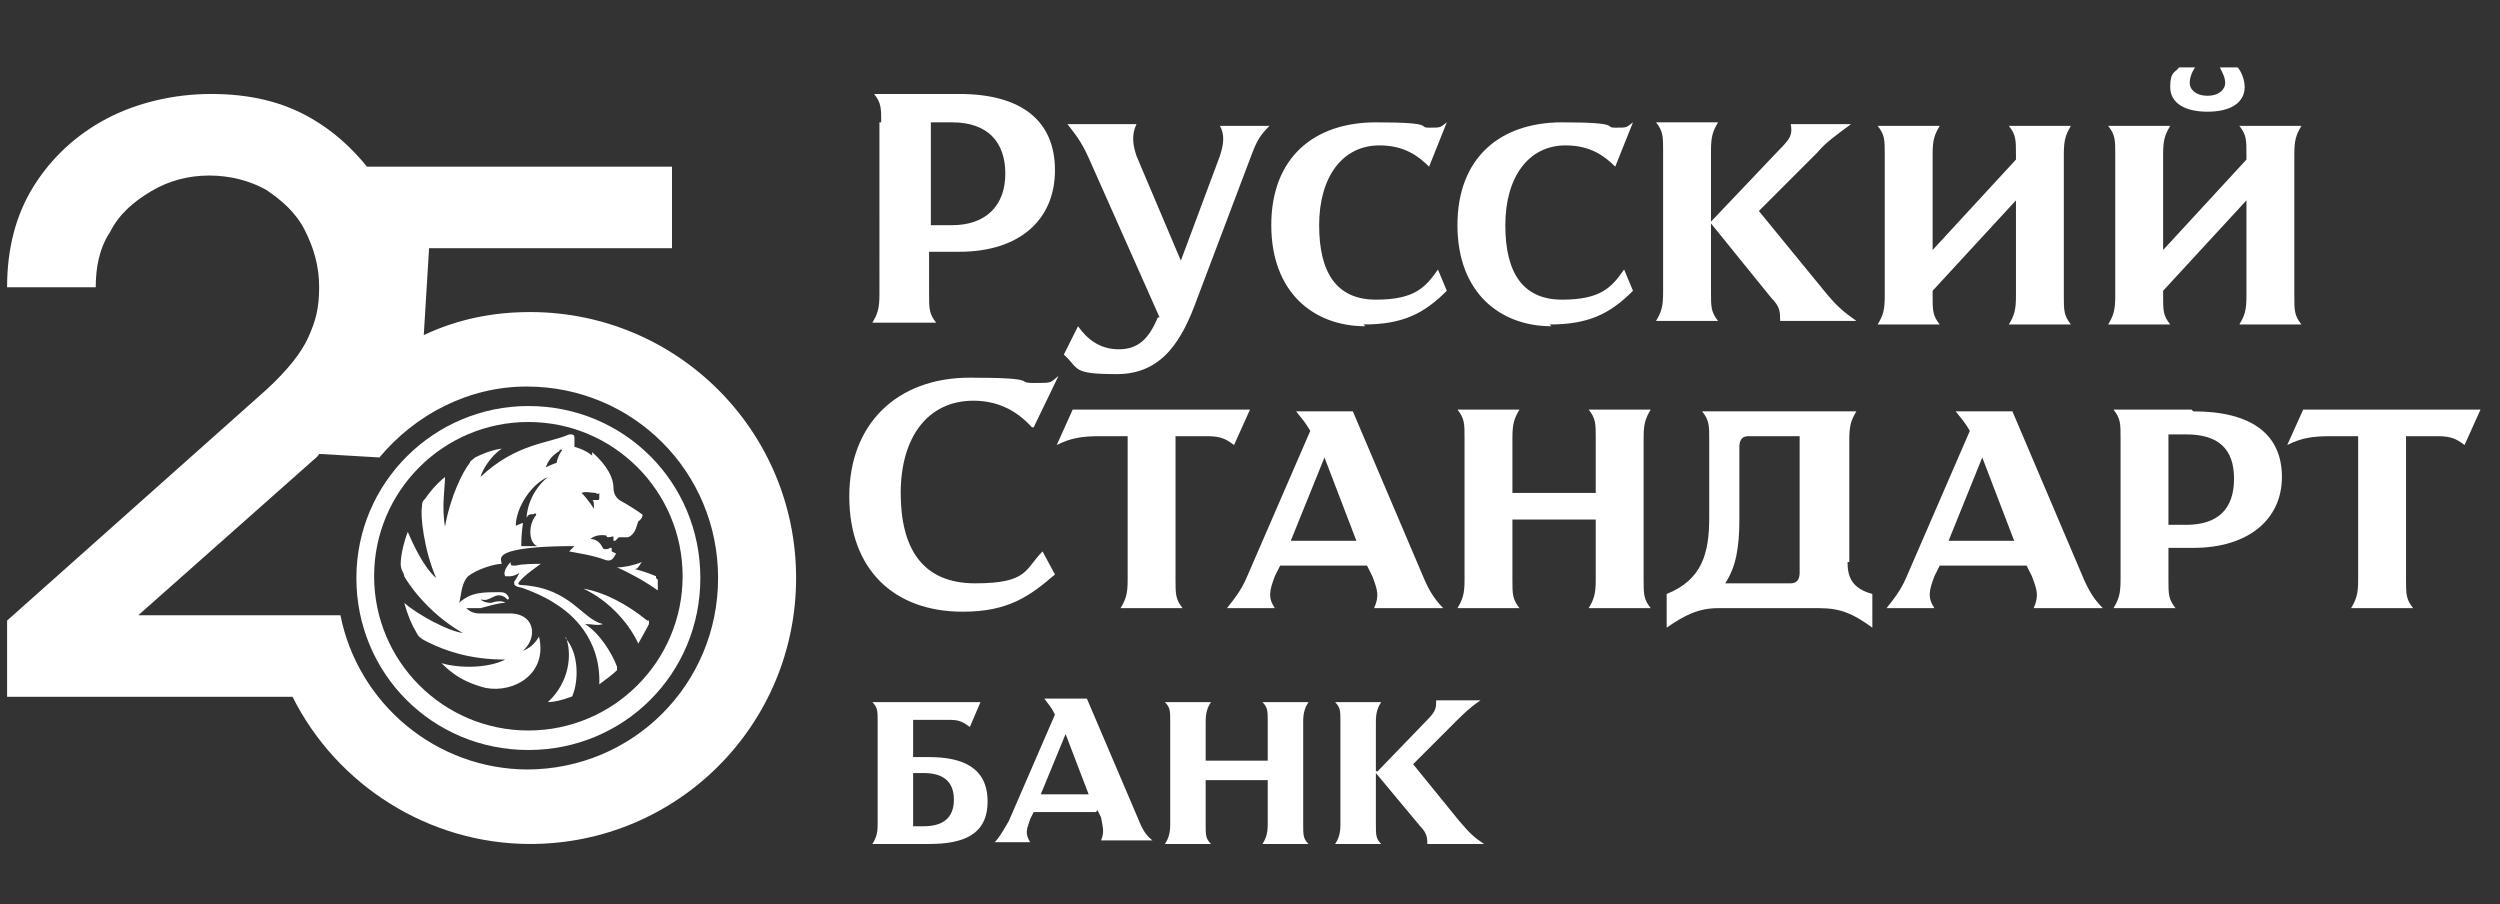
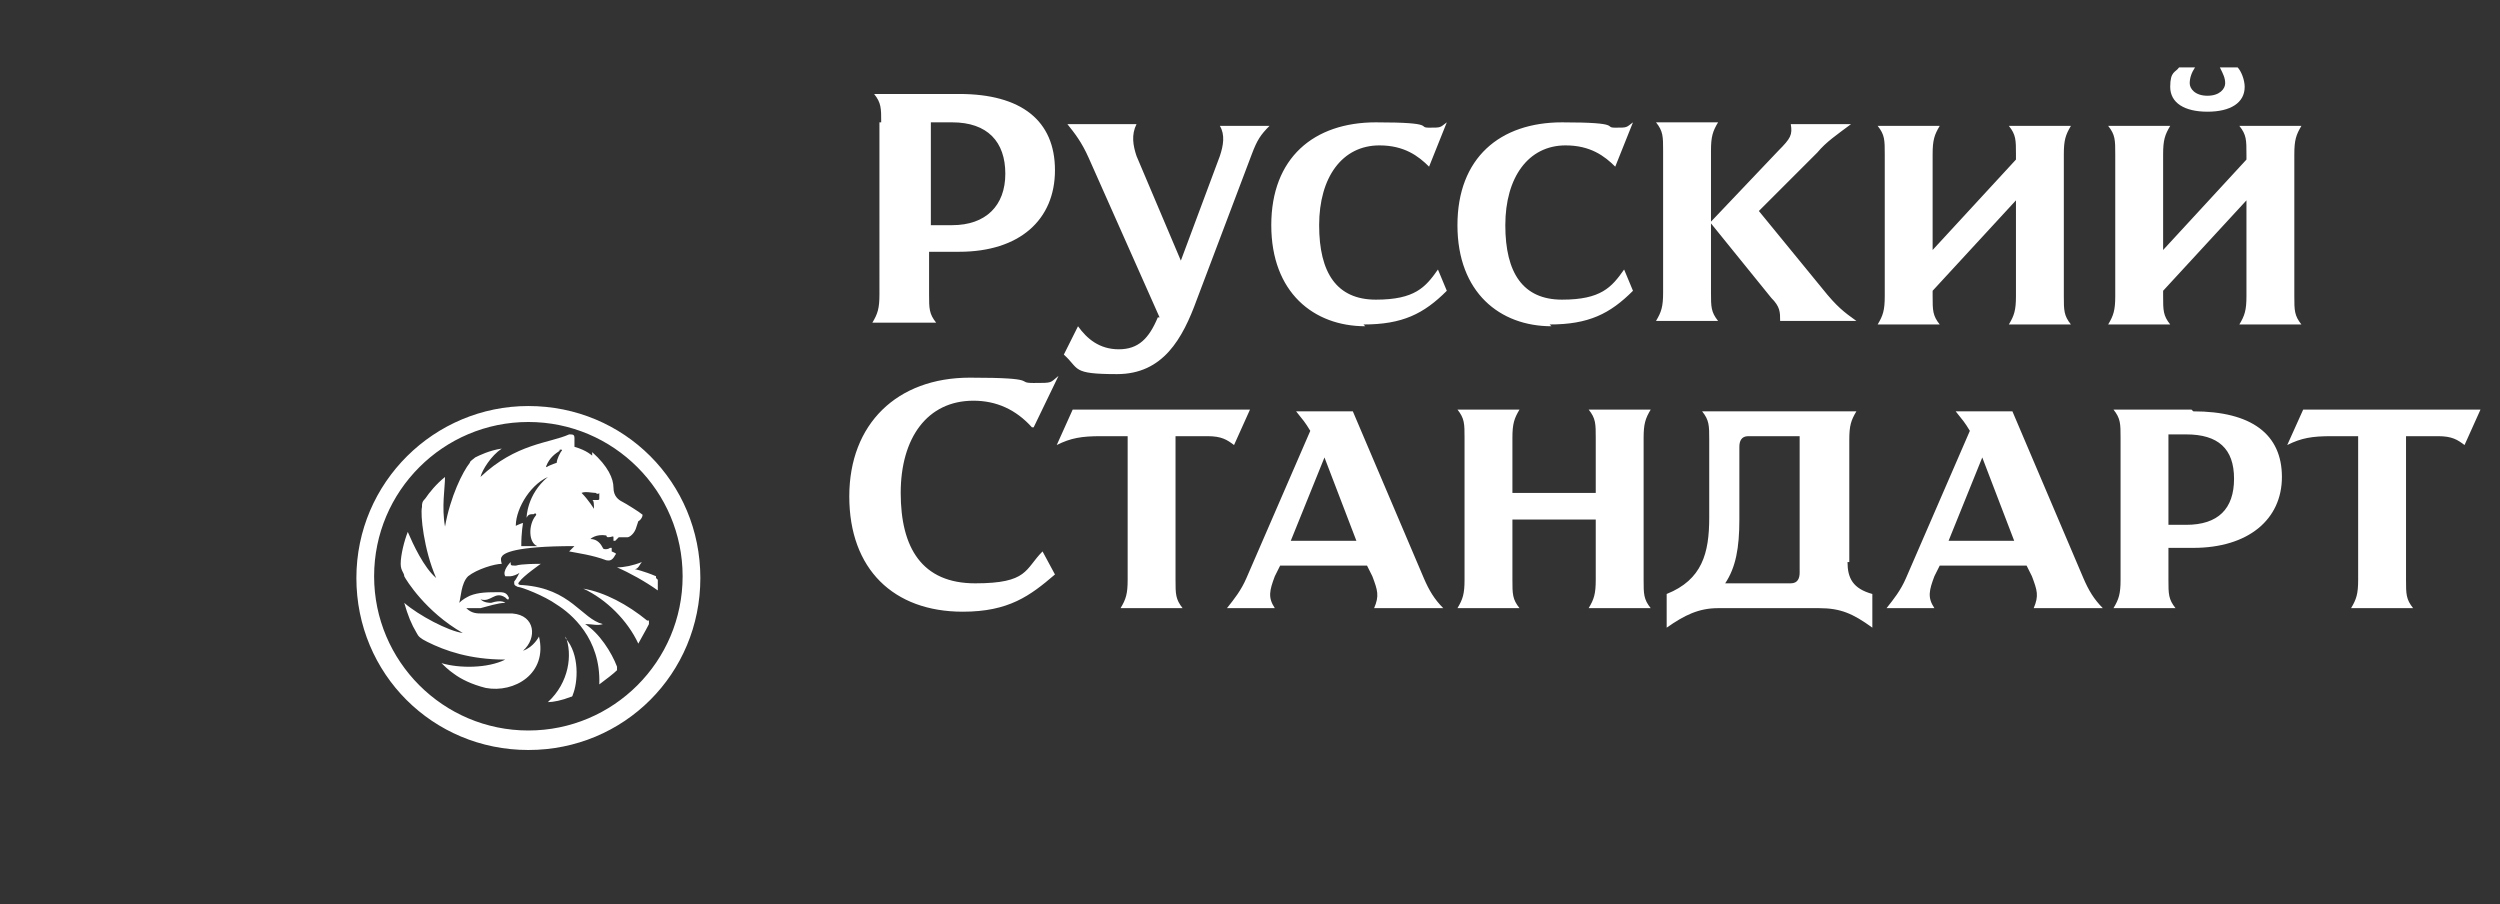
<svg xmlns="http://www.w3.org/2000/svg" id="Layer_1" data-name="Layer 1" version="1.1" viewBox="0 0 141 51">
  <rect x="0" y="0" width="141" height="51" fill="#333333" stroke="none" />
  <defs>
    <style>
      .cls-1 {
        fill: #fff;
        stroke-width: 0px;
      }
    </style>
  </defs>
  <g>
-     <path class="cls-1" d="M29.9,17.6c-2.1,0-4.1.4-6,1.3l.3-4.9h13.7v-4.6h-17.2c-.9-1.1-1.9-2-3.1-2.7-1.7-1-3.6-1.4-5.7-1.4s-4.2.5-5.9,1.4c-1.7.9-3.1,2.2-4.1,3.8-1,1.6-1.5,3.5-1.5,5.7h5c0-1.1.2-2.2.8-3.1.5-1,1.3-1.7,2.3-2.3,1-.6,2.1-.9,3.3-.9s2.3.3,3.2.8c.9.6,1.7,1.3,2.2,2.3.5,1,.8,2,.8,3.2s-.2,1.9-.6,2.8c-.4.9-1.2,1.9-2.4,3L.4,35v4.3s16.1,0,16.1,0c2.5,5,7.7,8.3,13.4,8.3,8.3,0,15-6.7,15-15s-6.7-15-15-15ZM29.8,43.4c-5.2,0-9.6-3.7-10.6-8.7H7.8l9.7-8.6c.2-.2.4-.3.5-.5l3.4.2c2-2.4,5-4,8.3-4,6,0,10.8,4.8,10.8,10.8s-4.8,10.8-10.8,10.8Z" />
    <path class="cls-1" d="M29.8,41.2c-4.8,0-8.7-3.9-8.7-8.7s3.9-8.7,8.7-8.7,8.7,3.9,8.7,8.7-3.9,8.7-8.7,8.7M29.8,22.9c-5.3,0-9.7,4.3-9.7,9.7s4.3,9.7,9.7,9.7,9.7-4.3,9.7-9.7-4.3-9.7-9.7-9.7ZM31.9,36c.8.9.7,2.5.4,3.2,0,0,0,.1-.1.1-.5.2-1,.3-1.3.3,1.2-1.1,1.4-2.7,1-3.7ZM36.5,35c-1.1-.9-2.4-1.6-3.6-1.8,1.3.6,2.5,1.8,3.1,3.1.1-.2.4-.7.6-1.1,0,0,0-.1,0-.2ZM37,32.6c0,0,0,0,0-.1-.7-.3-1.2-.4-1.2-.4.2,0,.3-.3.4-.4-.5.2-1,.3-1.4.3.7.3,1.6.8,2.3,1.3,0-.2,0-.5,0-.6ZM33.1,35.2c.3,0,.6.1.9,0-1.2-.3-1.8-2-4.5-2.2-.1,0-.4,0-.2-.2.2-.3,1.2-1,1.2-1-.2,0-1.1,0-1.4.1-.3,0-.3,0-.3-.2,0,0-.5.5-.3.8,0,0,.2,0,.3,0,.1,0,.4-.1.5-.2,0,0,0,0,0,0,0,0-.2.4-.3.5,0,.2,0,.2.2.3.2,0,1.5.5,2.2,1,.8.5,2.5,1.9,2.4,4.5.4-.3.8-.6,1-.8,0,0,0-.1,0-.2-.3-.8-1-1.9-1.8-2.4ZM35.9,29.7c-.1.4-.4.6-.5.6-.2,0-.5,0-.5,0,0,0-.1.1-.2.2,0,0-.1,0-.1,0,0,0,0-.1,0-.2,0-.1-.1,0-.3,0-.1,0-.1-.1-.1-.1-.6-.1-.9.2-.9.2.4,0,.6.3.7.5,0,.1.3.1.4,0,0,0,.1,0,.1,0,0,0,0,.1,0,.2.2.1.3.1.2.2-.2.4-.4.3-.5.3-.8-.3-1.6-.4-2.1-.5,0,0,.3-.3.3-.3-3.4,0-4,.4-4.1.6-.1.1,0,.4,0,.4-.4,0-1.4.3-1.9.7-.4.4-.4,1.2-.5,1.5.2-.2.4-.3.6-.4.5-.2,1-.2,1.7-.2.3,0,.4.1.5.3,0,.2-.1.1-.2,0-.6-.4-.8.3-1.4.1.2.2.5.2.6.2.6-.2.8,0,.8,0-.4,0-1,.2-1.4.3-.4,0-.8,0-.8,0,.3.3.6.3.9.3s1.1,0,1.7,0c1.3.1,1.4,1.4.6,2.1.6-.2.9-.8.9-.8.5,2.1-1.4,3.2-3,2.9-.8-.2-1.4-.5-1.8-.8-.3-.2-.6-.5-.7-.6,1,.3,2.6.3,3.6-.2-2,0-3.4-.5-4.4-1-.4-.2-.5-.3-.6-.5-.3-.5-.5-1-.7-1.7.8.7,2.5,1.6,3.3,1.7-2.1-1.2-3.2-3-3.3-3.2,0-.2-.2-.3-.2-.7,0-.5.2-1.3.4-1.8.3.7.9,2,1.6,2.6-.7-1.6-.9-3.6-.8-4,0-.2,0-.3.2-.5.2-.3.6-.8,1.1-1.2,0,.6-.2,1.7,0,2.8.3-1.7,1-3.1,1.4-3.6,0-.1.2-.2.3-.3.2-.1.8-.4,1.5-.5-.6.4-1.1,1.2-1.2,1.6,2-1.9,3.9-1.9,5-2.4.2,0,.3,0,.3.2,0,.2,0,.5,0,.5.7.2,1,.5,1,.5,0,0,0-.2,0-.2.9.8,1.2,1.5,1.2,2,0,.5.3.7.5.8.2.1,1,.6,1.1.7.1,0,0,.3-.2.4ZM31.6,25.4c-.3.2-.6.4-.8.9,0,0,0,.1.1,0,.2-.1.5-.2.5-.2,0-.2.2-.6.3-.7,0,0,0-.1-.2,0ZM33.9,27.4c0,.5-.2.5-.3.4-.2,0-.6-.1-.8,0,.4.4.7.9.7.9,0-.2,0-.5-.1-.5,0,0,0,0,0,0,0,0,.2,0,.2,0,.2,0,.2,0,.2-.1,0-.1,0-.3,0-.6ZM29,29.7c0,0,.4-.2.5-.2,0,0-.1.5-.1,1.3.3,0,.6,0,.9,0-.5-.2-.5-1.2-.1-1.7.1-.1,0-.2-.1-.1-.2,0-.3,0-.4.2,0,0,0-1.3,1.2-2.3-1.1.5-1.9,2-1.8,2.9Z" />
  </g>
  <path class="cls-1" d="M49.7,6.9c0-.8,0-1.1-.4-1.6h4.8c3.5,0,5.4,1.5,5.4,4.3s-2,4.6-5.4,4.6h-1.7v2.4c0,.8,0,1.1.4,1.6h-3.6c.3-.5.4-.8.4-1.6V6.9ZM53.7,6.9h-1.2v5.8h1.2c1.9,0,3-1.1,3-2.9s-1-2.9-3-2.9ZM65.4,17.9l-4-9c-.4-.9-.8-1.4-1.2-1.9h3.9c-.3.6-.2,1.2,0,1.8l2.5,5.9,2.2-5.9c.2-.6.3-1.2,0-1.7h2.8c-.5.5-.7.8-1,1.6l-3.1,8.2c-.8,2.2-1.9,4.2-4.5,4.2s-2.1-.3-3-1.1l.8-1.6c.5.7,1.2,1.3,2.3,1.3s1.7-.6,2.2-1.8ZM77,18.4c-2.9,0-5.3-1.9-5.3-5.7s2.4-5.8,5.9-5.8,2.3.3,3,.3.6,0,1-.3l-1,2.5c-.6-.6-1.4-1.2-2.8-1.2-2.1,0-3.4,1.8-3.4,4.5s1,4.2,3.2,4.2,2.8-.7,3.5-1.7l.5,1.2c-1.3,1.3-2.5,1.9-4.7,1.9ZM87.5,18.4c-2.9,0-5.3-1.9-5.3-5.7s2.4-5.8,5.9-5.8,2.3.3,3,.3.6,0,1-.3l-1,2.5c-.6-.6-1.4-1.2-2.8-1.2-2.1,0-3.4,1.8-3.4,4.5s1,4.2,3.2,4.2,2.8-.7,3.5-1.7l.5,1.2c-1.3,1.3-2.5,1.9-4.7,1.9ZM96.5,12.5l3.8-4c.7-.7.8-.9.7-1.5h3.4c-.8.6-1.4,1-1.9,1.6l-3.3,3.3,3.6,4.4c.8,1,1.2,1.3,1.9,1.8h-4.3c0-.5,0-.8-.5-1.3l-3.4-4.2v3.9c0,.8,0,1.1.4,1.6h-3.5c.3-.5.4-.8.4-1.6v-8c0-.8,0-1.1-.4-1.6h3.5c-.3.5-.4.8-.4,1.6v3.9ZM113.7,8.7c0-.8,0-1.1-.4-1.6h3.5c-.3.5-.4.8-.4,1.6v8c0,.8,0,1.1.4,1.6h-3.5c.3-.5.4-.8.4-1.6v-5.4l-4.7,5.1v.3c0,.8,0,1.1.4,1.6h-3.5c.3-.5.4-.8.4-1.6v-8c0-.8,0-1.1-.4-1.6h3.5c-.3.5-.4.8-.4,1.6v5.4l4.7-5.1v-.3ZM126.7,8.7c0-.8,0-1.1-.4-1.6h3.5c-.3.5-.4.8-.4,1.6v8c0,.8,0,1.1.4,1.6h-3.5c.3-.5.4-.8.4-1.6v-5.4l-4.7,5.1v.3c0,.8,0,1.1.4,1.6h-3.5c.3-.5.4-.8.4-1.6v-8c0-.8,0-1.1-.4-1.6h3.5c-.3.5-.4.8-.4,1.6v5.4l4.7-5.1v-.3ZM123.8,3.8c-.2.3-.3.6-.3.9s.3.7,1,.7,1-.4,1-.7-.1-.5-.3-.9h1c.2.2.4.7.4,1.1,0,.9-.8,1.4-2.1,1.4s-2.1-.5-2.1-1.4.3-.8.5-1.1h1ZM58.2,24.1c-.9-1-2-1.5-3.3-1.5-2.6,0-4.1,2.1-4.1,5.2s1.2,5.1,4.2,5.1,2.8-.8,3.8-1.8l.7,1.3c-1.4,1.2-2.6,2.1-5.2,2.1-3.9,0-6.4-2.4-6.4-6.5s2.7-6.7,6.8-6.7,2.5.3,3.6.3.9,0,1.4-.4l-1.4,2.9ZM62.1,24.6c-1.1,0-1.7.1-2.5.5l.9-2h10l-.9,2c-.4-.3-.7-.5-1.5-.5h-1.8v8.1c0,.8,0,1.1.4,1.6h-3.5c.3-.5.4-.8.4-1.6v-8.1h-1.6ZM77,31.9h-4.8l-.3.6c-.3.8-.4,1.2,0,1.8h-2.7c.4-.5.8-1,1.1-1.7l3.6-8.3c-.3-.5-.4-.6-.8-1.1h3.2l4,9.4c.3.7.6,1.2,1.1,1.7h-3.9c.3-.7.2-1-.1-1.8l-.3-.6ZM72.8,30.5h3.7l-1.8-4.7-1.9,4.7ZM90,29.3h-4.7v3.4c0,.8,0,1.1.4,1.6h-3.5c.3-.5.4-.8.4-1.6v-8c0-.8,0-1.1-.4-1.6h3.5c-.3.5-.4.8-.4,1.6v3.1h4.7v-3.1c0-.8,0-1.1-.4-1.6h3.5c-.3.5-.4.8-.4,1.6v8c0,.8,0,1.1.4,1.6h-3.5c.3-.5.4-.8.4-1.6v-3.4ZM104.2,31.7c0,.9.3,1.5,1.4,1.8v1.9c-1.1-.8-1.8-1.1-3-1.1h-5.7c-1.1,0-1.9.4-2.9,1.1v-1.9c2-.8,2.4-2.3,2.4-4.3v-4.4c0-.8,0-1.1-.4-1.6h8.7c-.3.5-.4.8-.4,1.6v6.9ZM98.1,29.3c0,1.6-.2,2.7-.8,3.6h3.7c.4,0,.5-.3.5-.6v-7.7h-2.9c-.4,0-.5.3-.5.6v4.2ZM114.2,31.9h-4.8l-.3.6c-.3.8-.4,1.2,0,1.8h-2.7c.4-.5.8-1,1.1-1.7l3.6-8.3c-.3-.5-.4-.6-.8-1.1h3.2l4,9.4c.3.7.6,1.2,1.1,1.7h-3.9c.3-.7.2-1-.1-1.8l-.3-.6ZM109.9,30.5h3.7l-1.8-4.7-1.9,4.7ZM123.7,23.2c3.3,0,5,1.3,5,3.7s-1.9,4-5,4h-1.4v1.8c0,.8,0,1.1.4,1.6h-3.5c.3-.5.4-.8.4-1.6v-8c0-.8,0-1.1-.4-1.6h4.4ZM122.3,24.5v5.1h1c1.8,0,2.7-.9,2.7-2.6s-.9-2.5-2.7-2.5h-1ZM131.5,24.6c-1.1,0-1.7.1-2.5.5l.9-2h10l-.9,2c-.4-.3-.7-.5-1.5-.5h-1.8v8.1c0,.8,0,1.1.4,1.6h-3.5c.3-.5.4-.8.4-1.6v-8.1h-1.6Z" />
-   <path class="cls-1" d="M49.2,47.6c.2-.3.3-.6.3-1.1v-5.8c0-.6,0-.8-.3-1.1h6.1l-.6,1.4c-.3-.2-.5-.4-1.1-.4h-2.1v2.1h.9c1.9,0,3.3.6,3.3,2.5s-1.4,2.4-3.3,2.4h-3.1ZM52.1,46.6c1,0,1.7-.4,1.7-1.5s-.7-1.5-1.7-1.5h-.6v3h.6ZM61.8,45.8h-3.5l-.2.4c-.2.6-.3.8,0,1.3h-2c.3-.3.5-.7.8-1.2l2.6-6c-.2-.4-.3-.5-.6-.9h2.4l2.9,6.8c.2.5.4.9.8,1.2h-2.9c.2-.5.1-.7,0-1.3l-.2-.4ZM58.7,44.8h2.7l-1.3-3.4-1.4,3.4ZM71.5,44h-3.5v2.5c0,.6,0,.8.3,1.1h-2.6c.2-.3.3-.6.3-1.1v-5.8c0-.6,0-.8-.3-1.1h2.6c-.2.3-.3.6-.3,1.1v2.2h3.5v-2.2c0-.6,0-.8-.3-1.1h2.6c-.2.3-.3.6-.3,1.1v5.8c0,.6,0,.8.3,1.1h-2.6c.2-.3.3-.6.3-1.1v-2.5ZM77.7,43.5l2.8-2.9c.5-.5.5-.7.5-1.1h2.5c-.6.4-1,.8-1.4,1.2l-2.4,2.4,2.6,3.2c.6.7.8.9,1.4,1.3h-3.2c0-.3,0-.6-.4-1l-2.5-3v2.9c0,.6,0,.8.3,1.1h-2.6c.2-.3.3-.6.3-1.1v-5.8c0-.6,0-.8-.3-1.1h2.6c-.2.3-.3.6-.3,1.1v2.8Z" />
</svg>